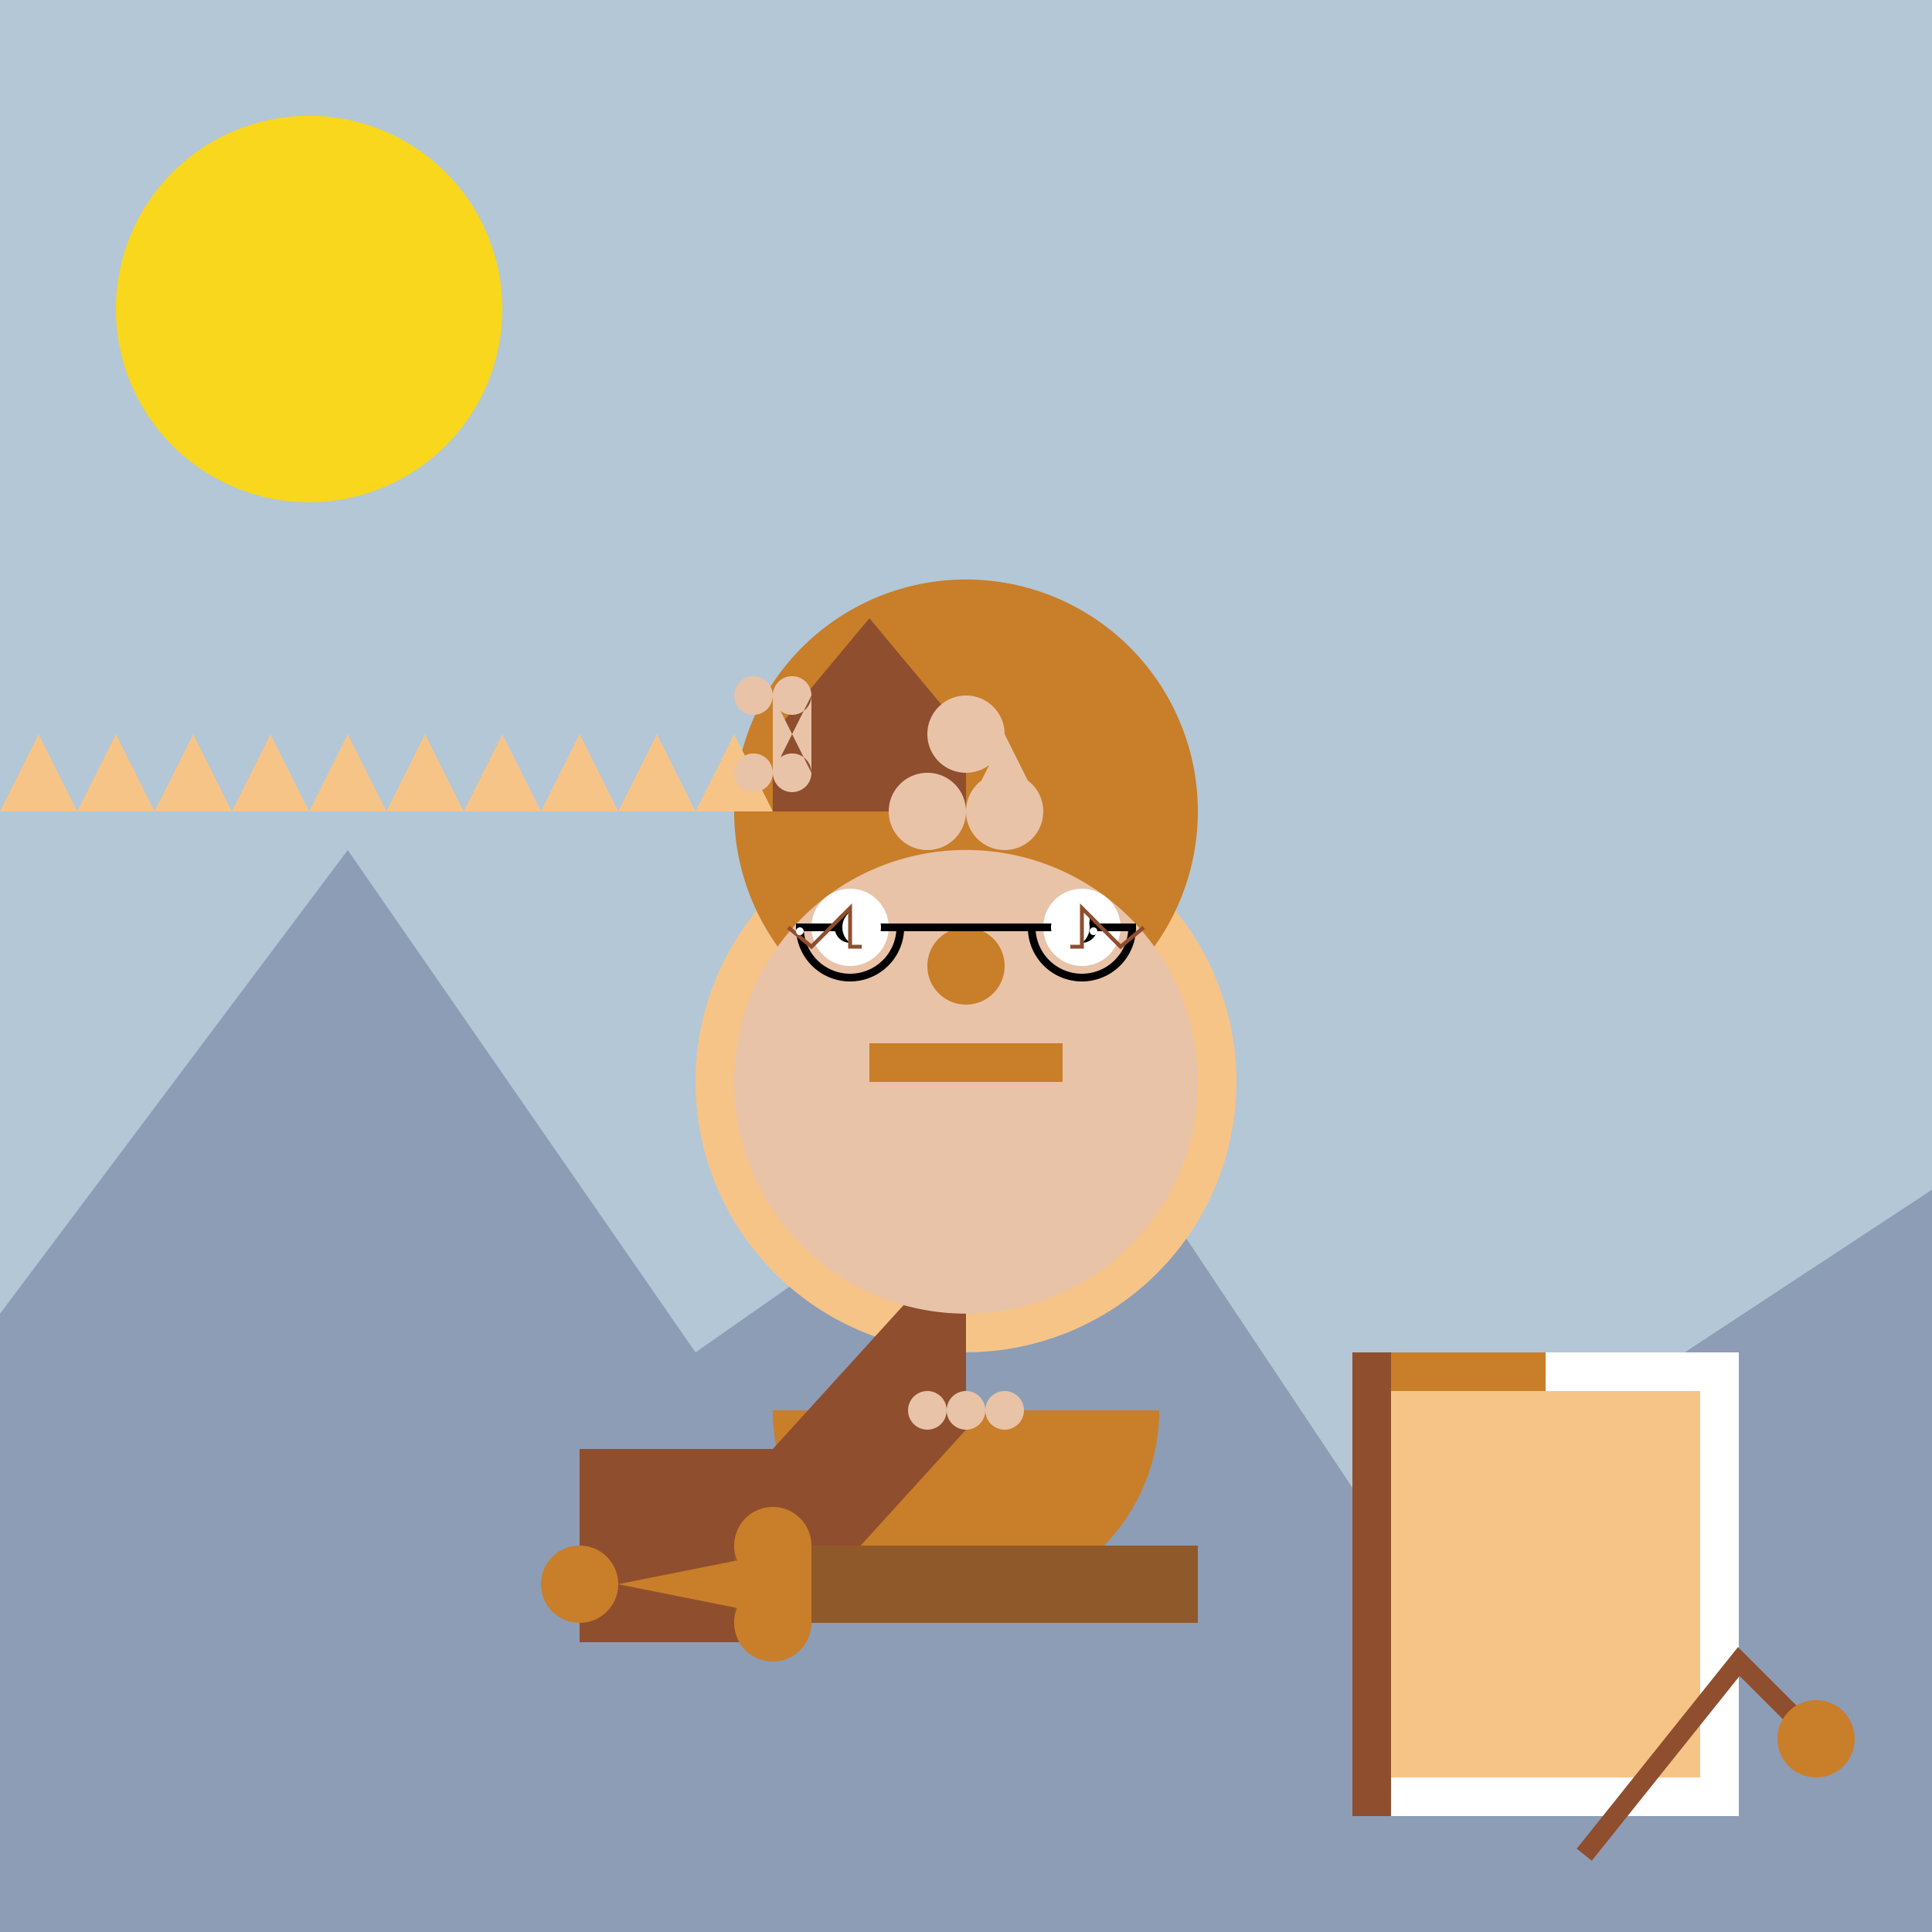
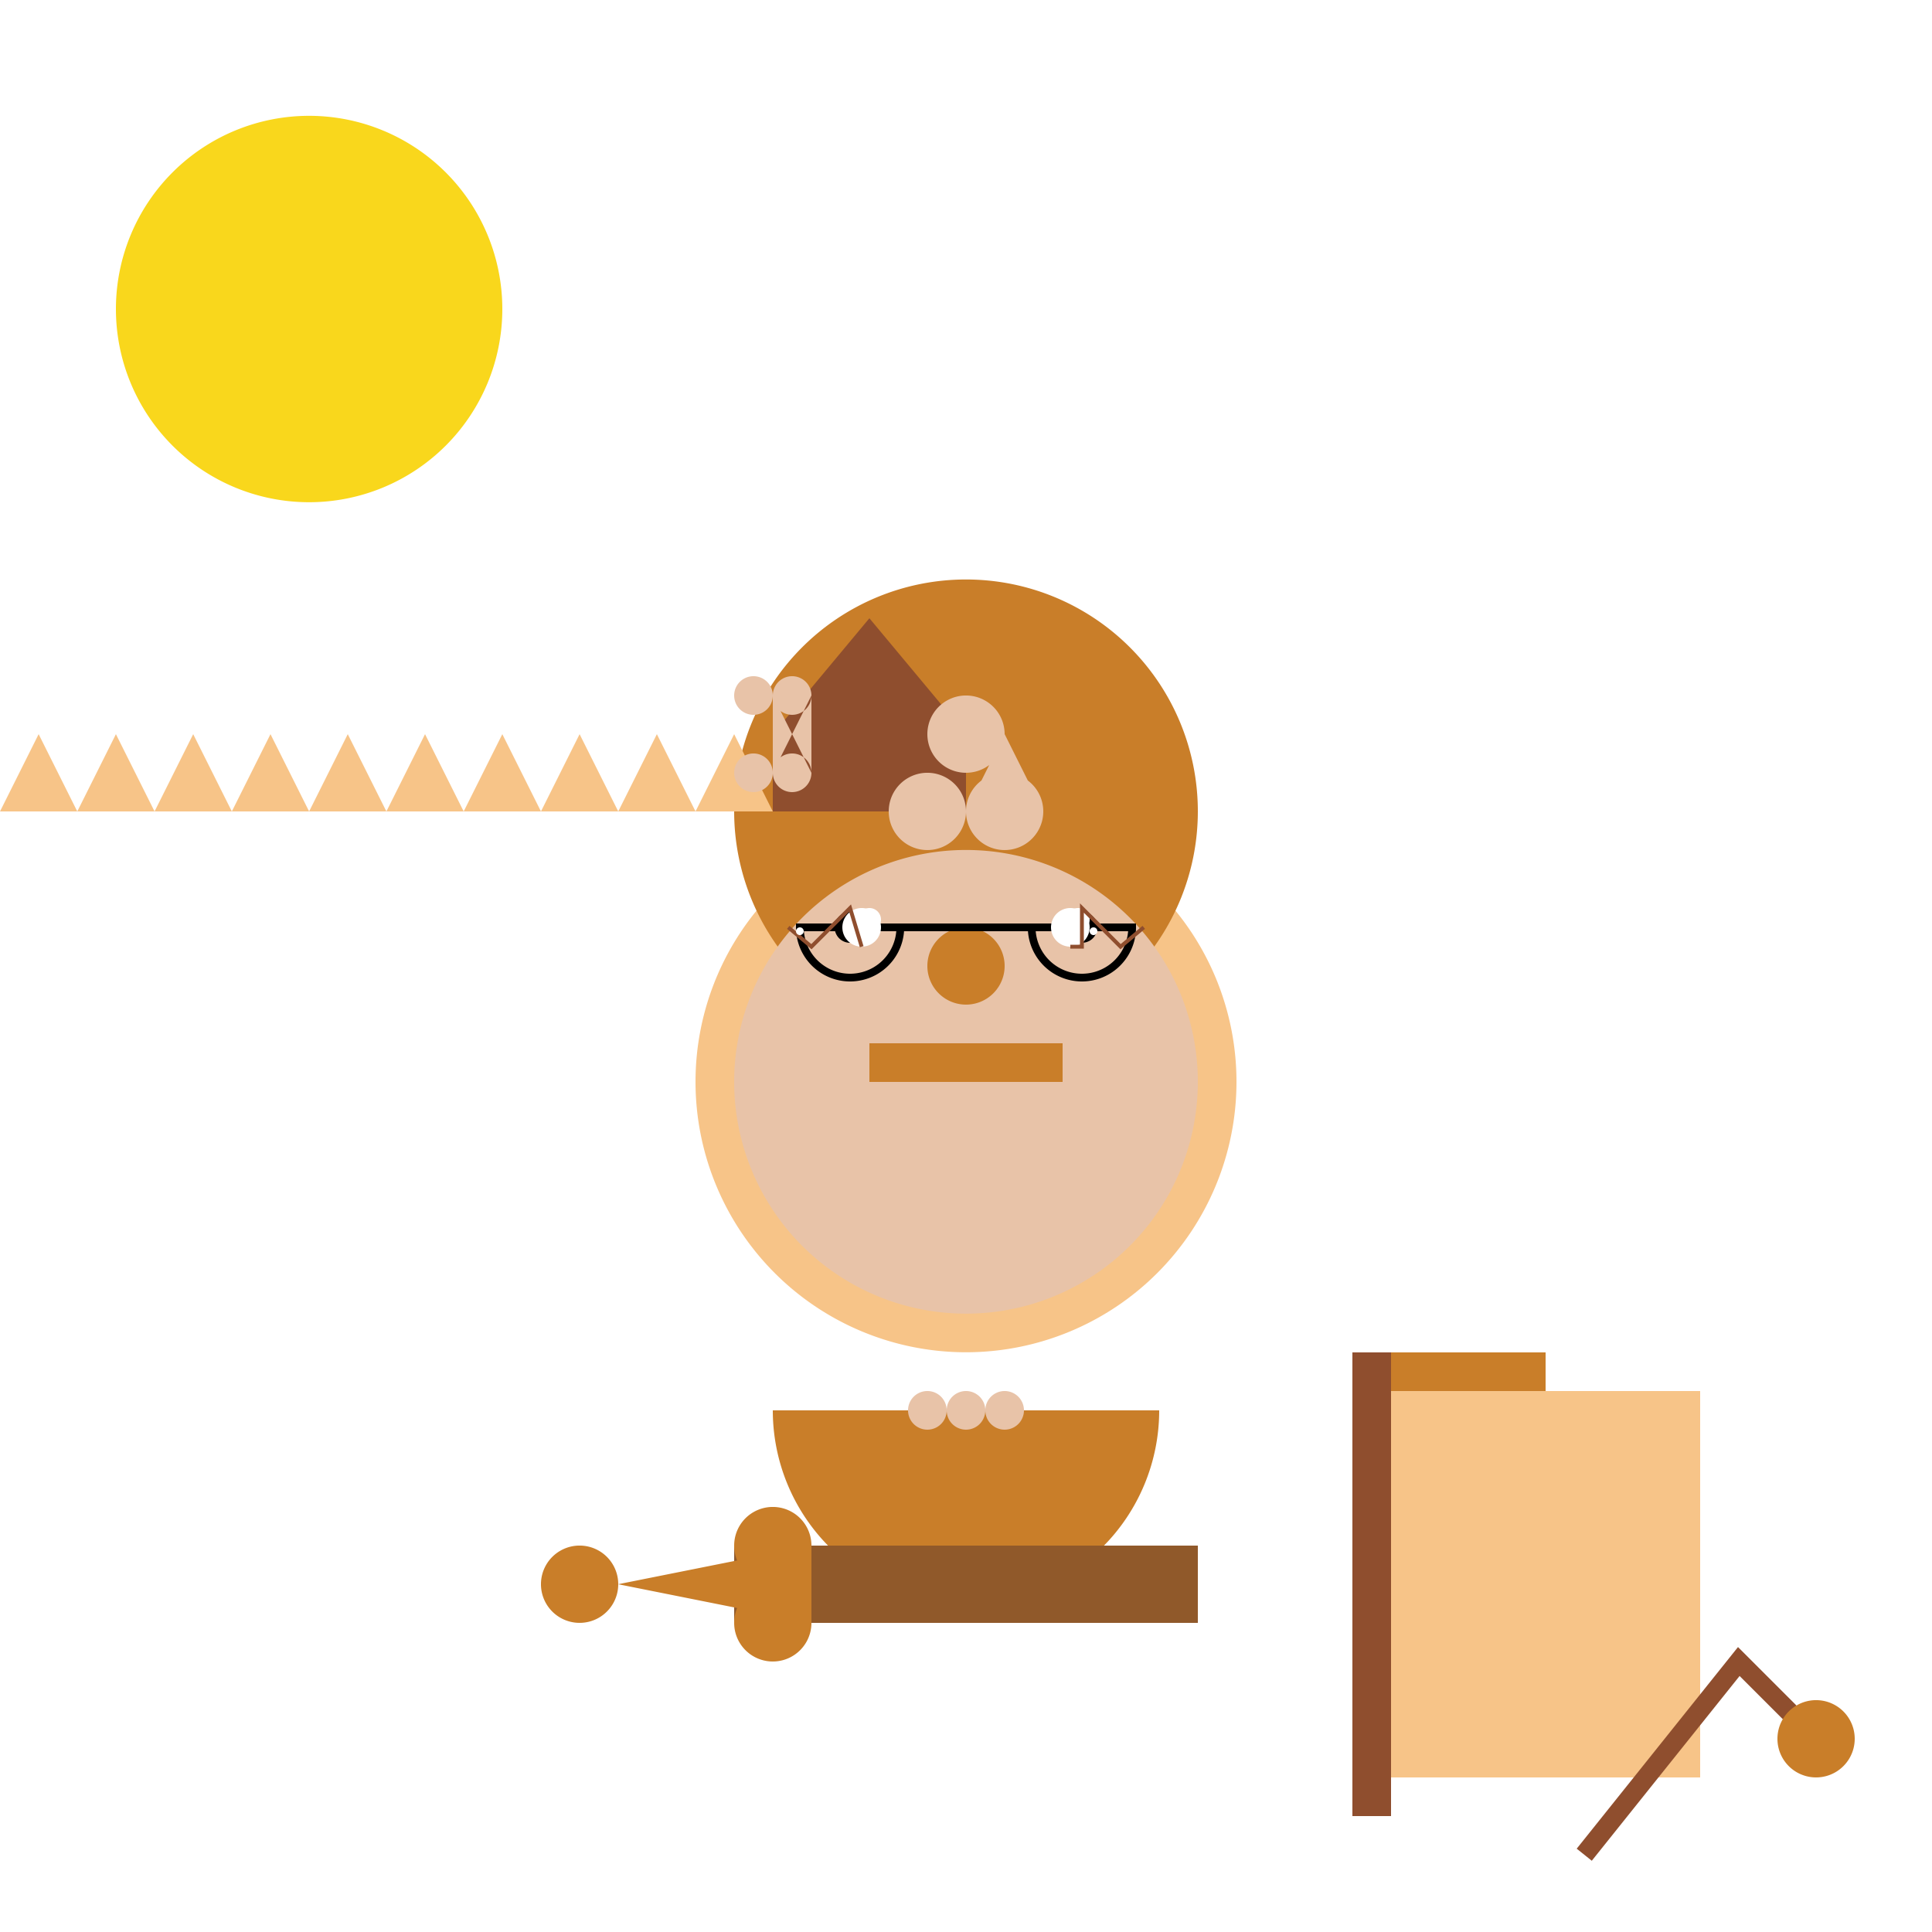
<svg xmlns="http://www.w3.org/2000/svg" width="500" height="500">
  <defs />
  <g>
-     <rect fill="#B3C7D6" stroke="none" x="0" y="0" width="512" height="512" />
-     <path fill="#8D9DB6" stroke="none" paint-order="stroke fill markers" d=" M 0 340 L 90 220 L 180 350 L 280 280 L 360 400 L 512 300 L 512 512 L 0 512 Z" />
    <path fill="#F9D71C" stroke="none" paint-order="stroke fill markers" d=" M 130 80 A 50 50 0 1 1 130 79.95" />
    <path fill="#F7C488" stroke="none" paint-order="stroke fill markers" d=" M 320 280 A 70 70 0 1 1 320 279.93" />
    <path fill="#C97E29" stroke="none" paint-order="stroke fill markers" d=" M 310 210 A 60 60 0 1 1 310 209.94" />
    <path fill="#C97E29" stroke="none" paint-order="stroke fill markers" d=" M 300 365 A 50 50 0 0 1 200 365" />
-     <path fill="#8F4E2E" stroke="none" paint-order="stroke fill markers" d=" M 250 320 L 200 375 L 150 375 L 150 425 L 200 425 L 250 370 Z" />
    <rect fill="#90592A" stroke="none" x="190" y="400" width="120" height="20" />
    <path fill="#E8C3A8" stroke="none" paint-order="stroke fill markers" d=" M 310 280 A 60 60 0 1 1 310 279.94" />
-     <path fill="#FFFFFF" stroke="none" paint-order="stroke fill markers" d=" M 230 240 A 10 10 0 1 1 230 239.99 L 290 240 A 10 10 0 1 1 290 239.99" />
    <path fill="#000000" stroke="none" paint-order="stroke fill markers" d=" M 224 240 A 4 4 0 1 1 224 239.996 L 284 240 A 4 4 0 1 1 284 239.996" />
    <rect fill="#C97E29" stroke="none" x="225" y="270" width="50" height="10" />
    <path fill="#C97E29" stroke="none" paint-order="stroke fill markers" d=" M 260 250 A 10 10 0 1 1 260 249.99" />
    <path fill="#F7C488" stroke="none" paint-order="stroke fill markers" d=" M 200 210 L 190 190 L 180 210 L 170 190 L 160 210 L 150 190 L 140 210 L 130 190 L 120 210 L 110 190 L 100 210 L 90 190 L 80 210 L 70 190 L 60 210 L 50 190 L 40 210 L 30 190 L 20 210 L 10 190 L 0 210 Z" />
    <rect fill="#8F4E2E" stroke="none" x="200" y="190" width="50" height="20" />
    <path fill="#8F4E2E" stroke="none" paint-order="stroke fill markers" d=" M 225 160 L 200 190 L 250 190 Z" />
    <rect fill="#FFFFFF" stroke="none" x="350" y="350" width="100" height="120" />
    <rect fill="#F7C488" stroke="none" x="360" y="360" width="80" height="100" />
    <rect fill="#8F4E2E" stroke="none" x="350" y="350" width="10" height="120" />
    <rect fill="#C97E29" stroke="none" x="360" y="350" width="40" height="10" />
    <path fill="none" stroke="#000000" paint-order="fill stroke markers" d=" M 233 240 A 13 13 0 0 1 207 240 L 293 240 A 13 13 0 0 1 267 240 M 207 240 L 227 240 M 273 240 L 293 240" stroke-miterlimit="10" stroke-width="2" stroke-dasharray="" />
    <path fill="none" stroke="#8F4E2E" paint-order="fill stroke markers" d=" M 410 480 L 450 430 L 470 450" stroke-miterlimit="10" stroke-width="5" stroke-dasharray="" />
    <path fill="#C97E29" stroke="none" paint-order="stroke fill markers" d=" M 480 450 A 10 10 0 1 1 480 449.99" />
    <path fill="#E8C3A8" stroke="none" paint-order="stroke fill markers" d=" M 250 210 A 10 10 0 1 1 250 209.99 L 260 190 A 10 10 0 1 1 260 189.99 L 270 210 A 10 10 0 1 1 270 209.99" />
    <path fill="#E8C3A8" stroke="none" paint-order="stroke fill markers" d=" M 245 365 A 5 5 0 1 1 245 364.995 L 255 365 A 5 5 0 1 1 255 364.995 L 265 365 A 5 5 0 1 1 265 364.995" />
    <path fill="#C97E29" stroke="none" paint-order="stroke fill markers" d=" M 210 400 A 10 10 0 1 1 210 399.99 L 210 420 A 10 10 0 1 1 210 419.99 L 160 410 A 10 10 0 1 1 160 409.99" />
    <path fill="#E8C3A8" stroke="none" paint-order="stroke fill markers" d=" M 200 200 A 5 5 0 1 1 200 199.995 L 200 180 A 5 5 0 1 1 200 179.995 L 210 200 A 5 5 0 1 1 210 199.995 L 210 180 A 5 5 0 1 1 210 179.995" />
    <path fill="#FFFFFF" stroke="none" paint-order="stroke fill markers" d=" M 228 240 A 5 5 0 1 1 228 239.995 L 282 240 A 5 5 0 1 1 282 239.995" />
    <path fill="#FFFFFF" stroke="none" paint-order="stroke fill markers" d=" M 228 238 A 3 3 0 1 1 228 237.997 L 282 238 A 3 3 0 1 1 282 237.997" />
-     <path fill="none" stroke="#8F4E2E" paint-order="fill stroke markers" d=" M 204 240 L 210 245 L 220 235 L 220 245 L 223 245 M 296 240 L 290 245 L 280 235 L 280 245 L 277 245" stroke-miterlimit="10" stroke-dasharray="" />
+     <path fill="none" stroke="#8F4E2E" paint-order="fill stroke markers" d=" M 204 240 L 210 245 L 220 235 L 223 245 M 296 240 L 290 245 L 280 235 L 280 245 L 277 245" stroke-miterlimit="10" stroke-dasharray="" />
    <path fill="#FFFFFF" stroke="none" paint-order="stroke fill markers" d=" M 208 241 A 1 1 0 1 1 208 240.999 L 284 241 A 1 1 0 1 1 284 240.999" />
  </g>
</svg>